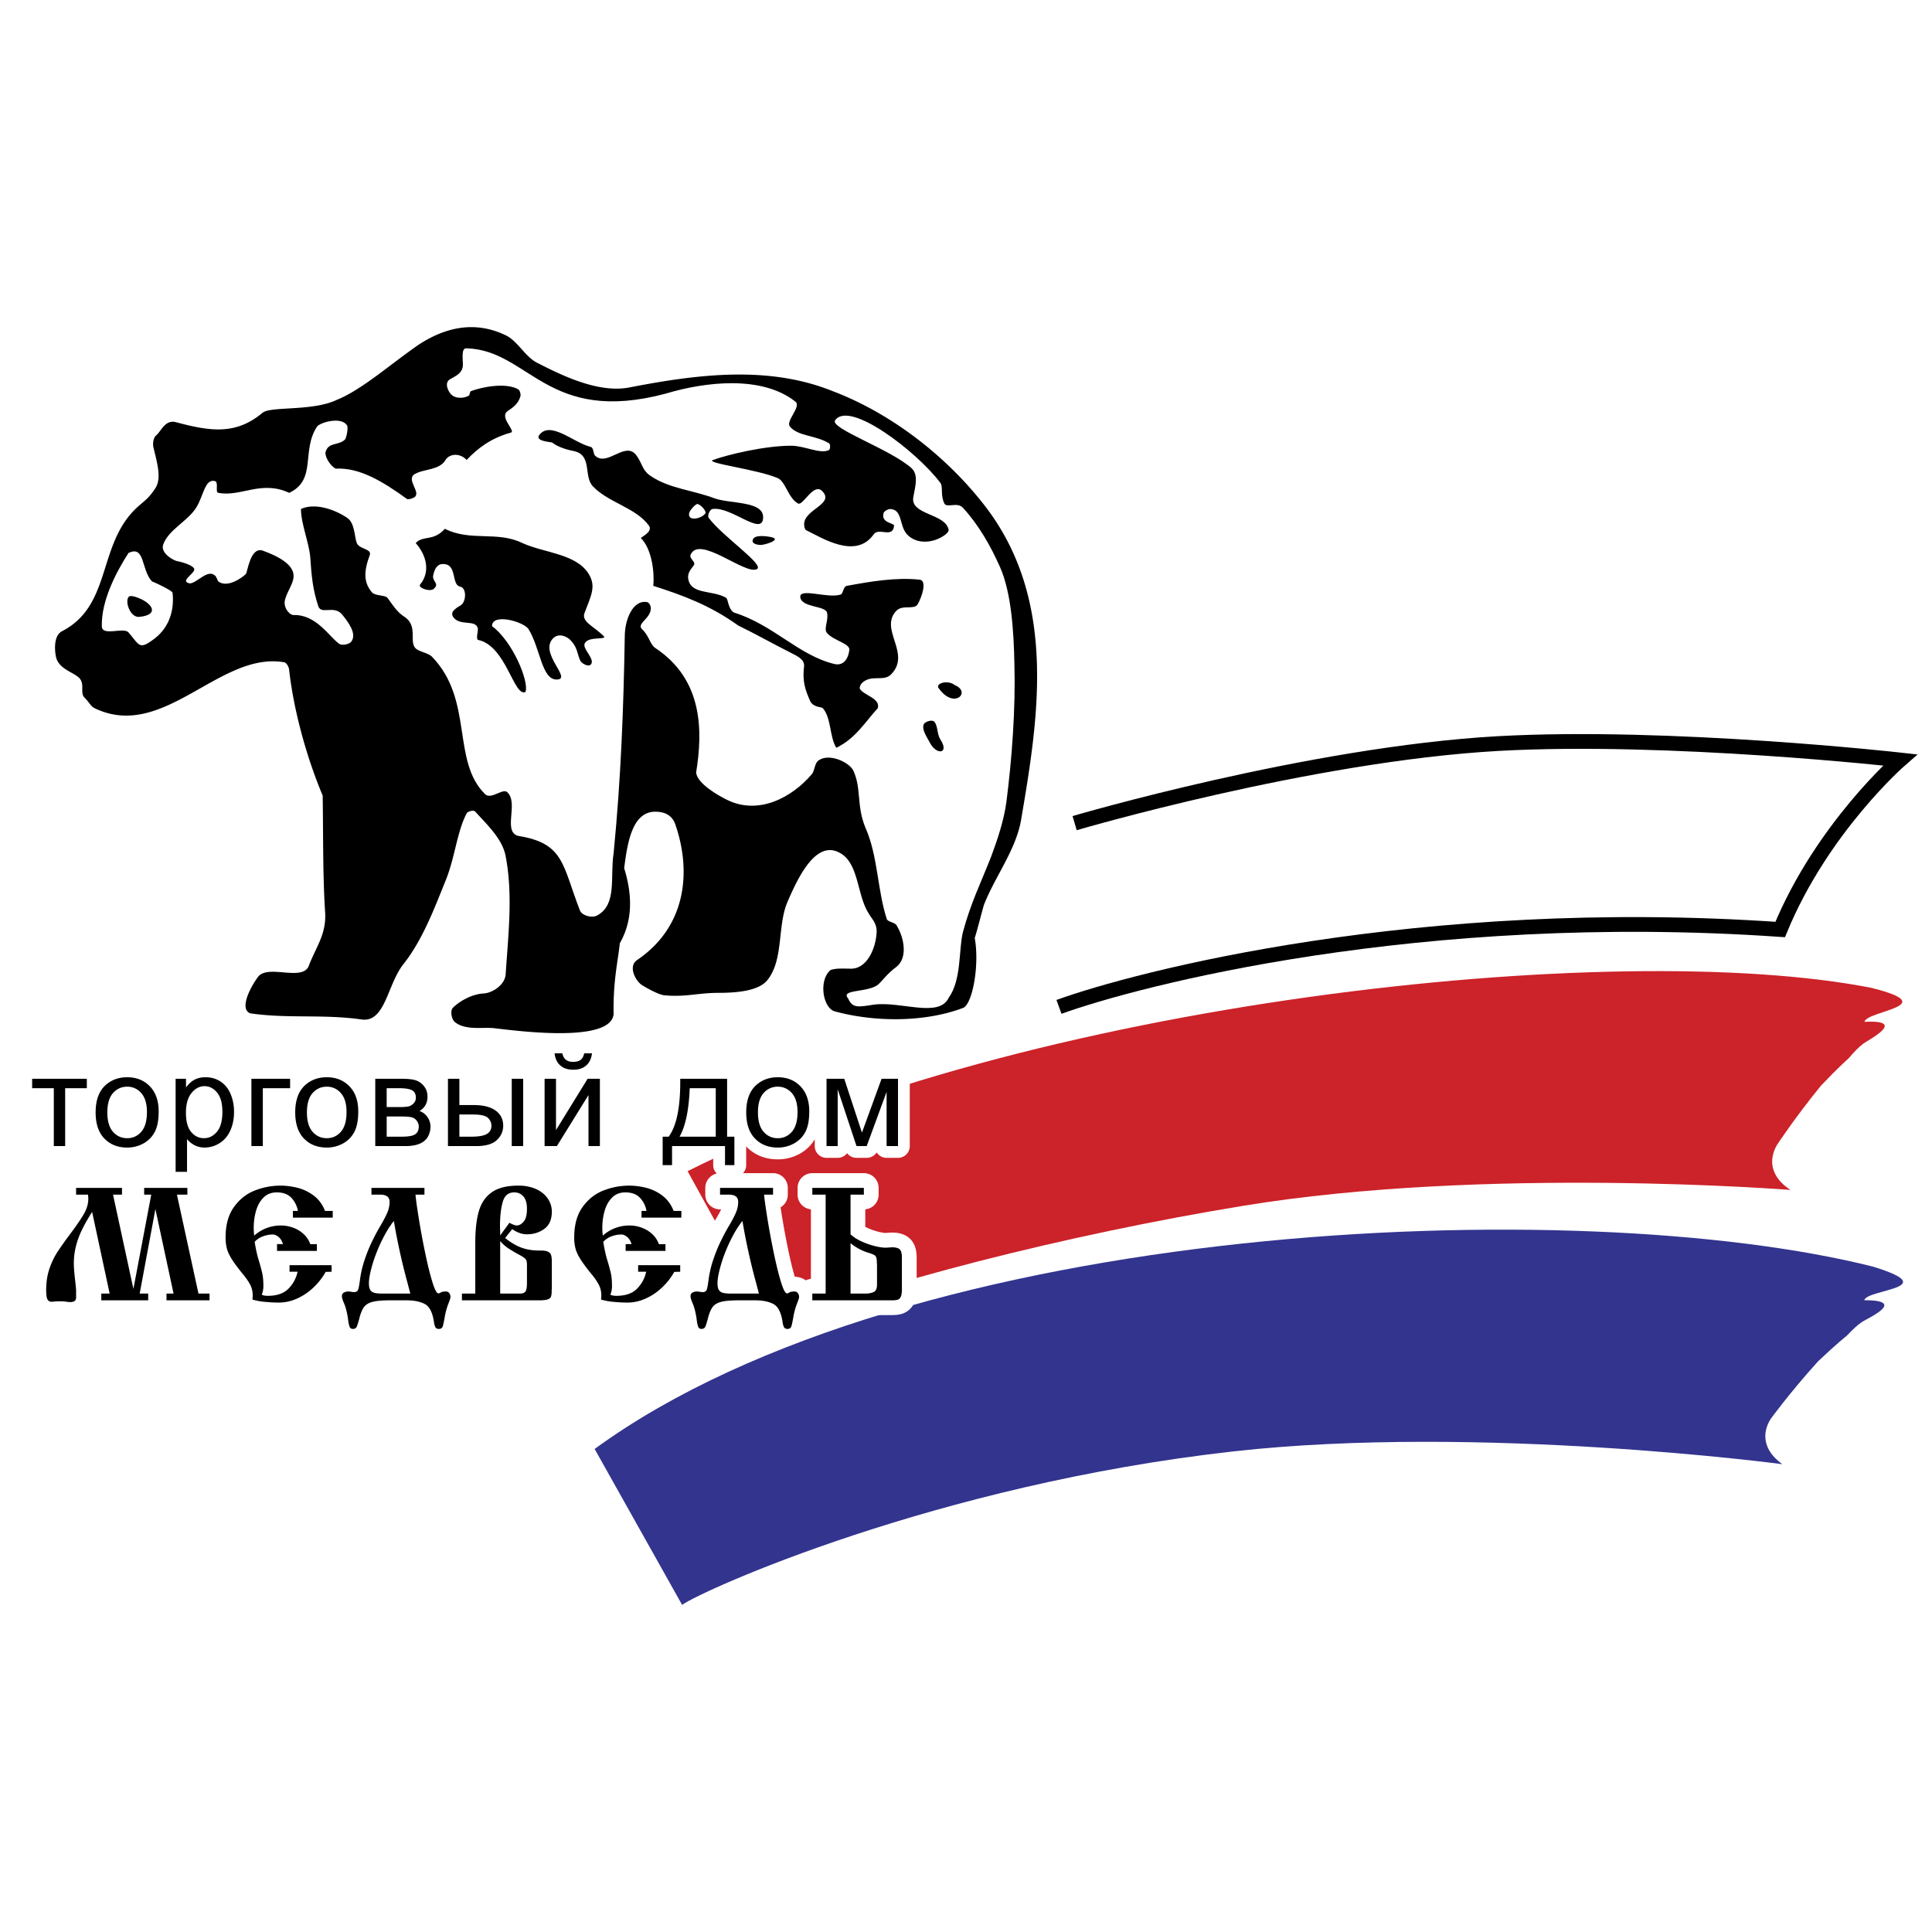
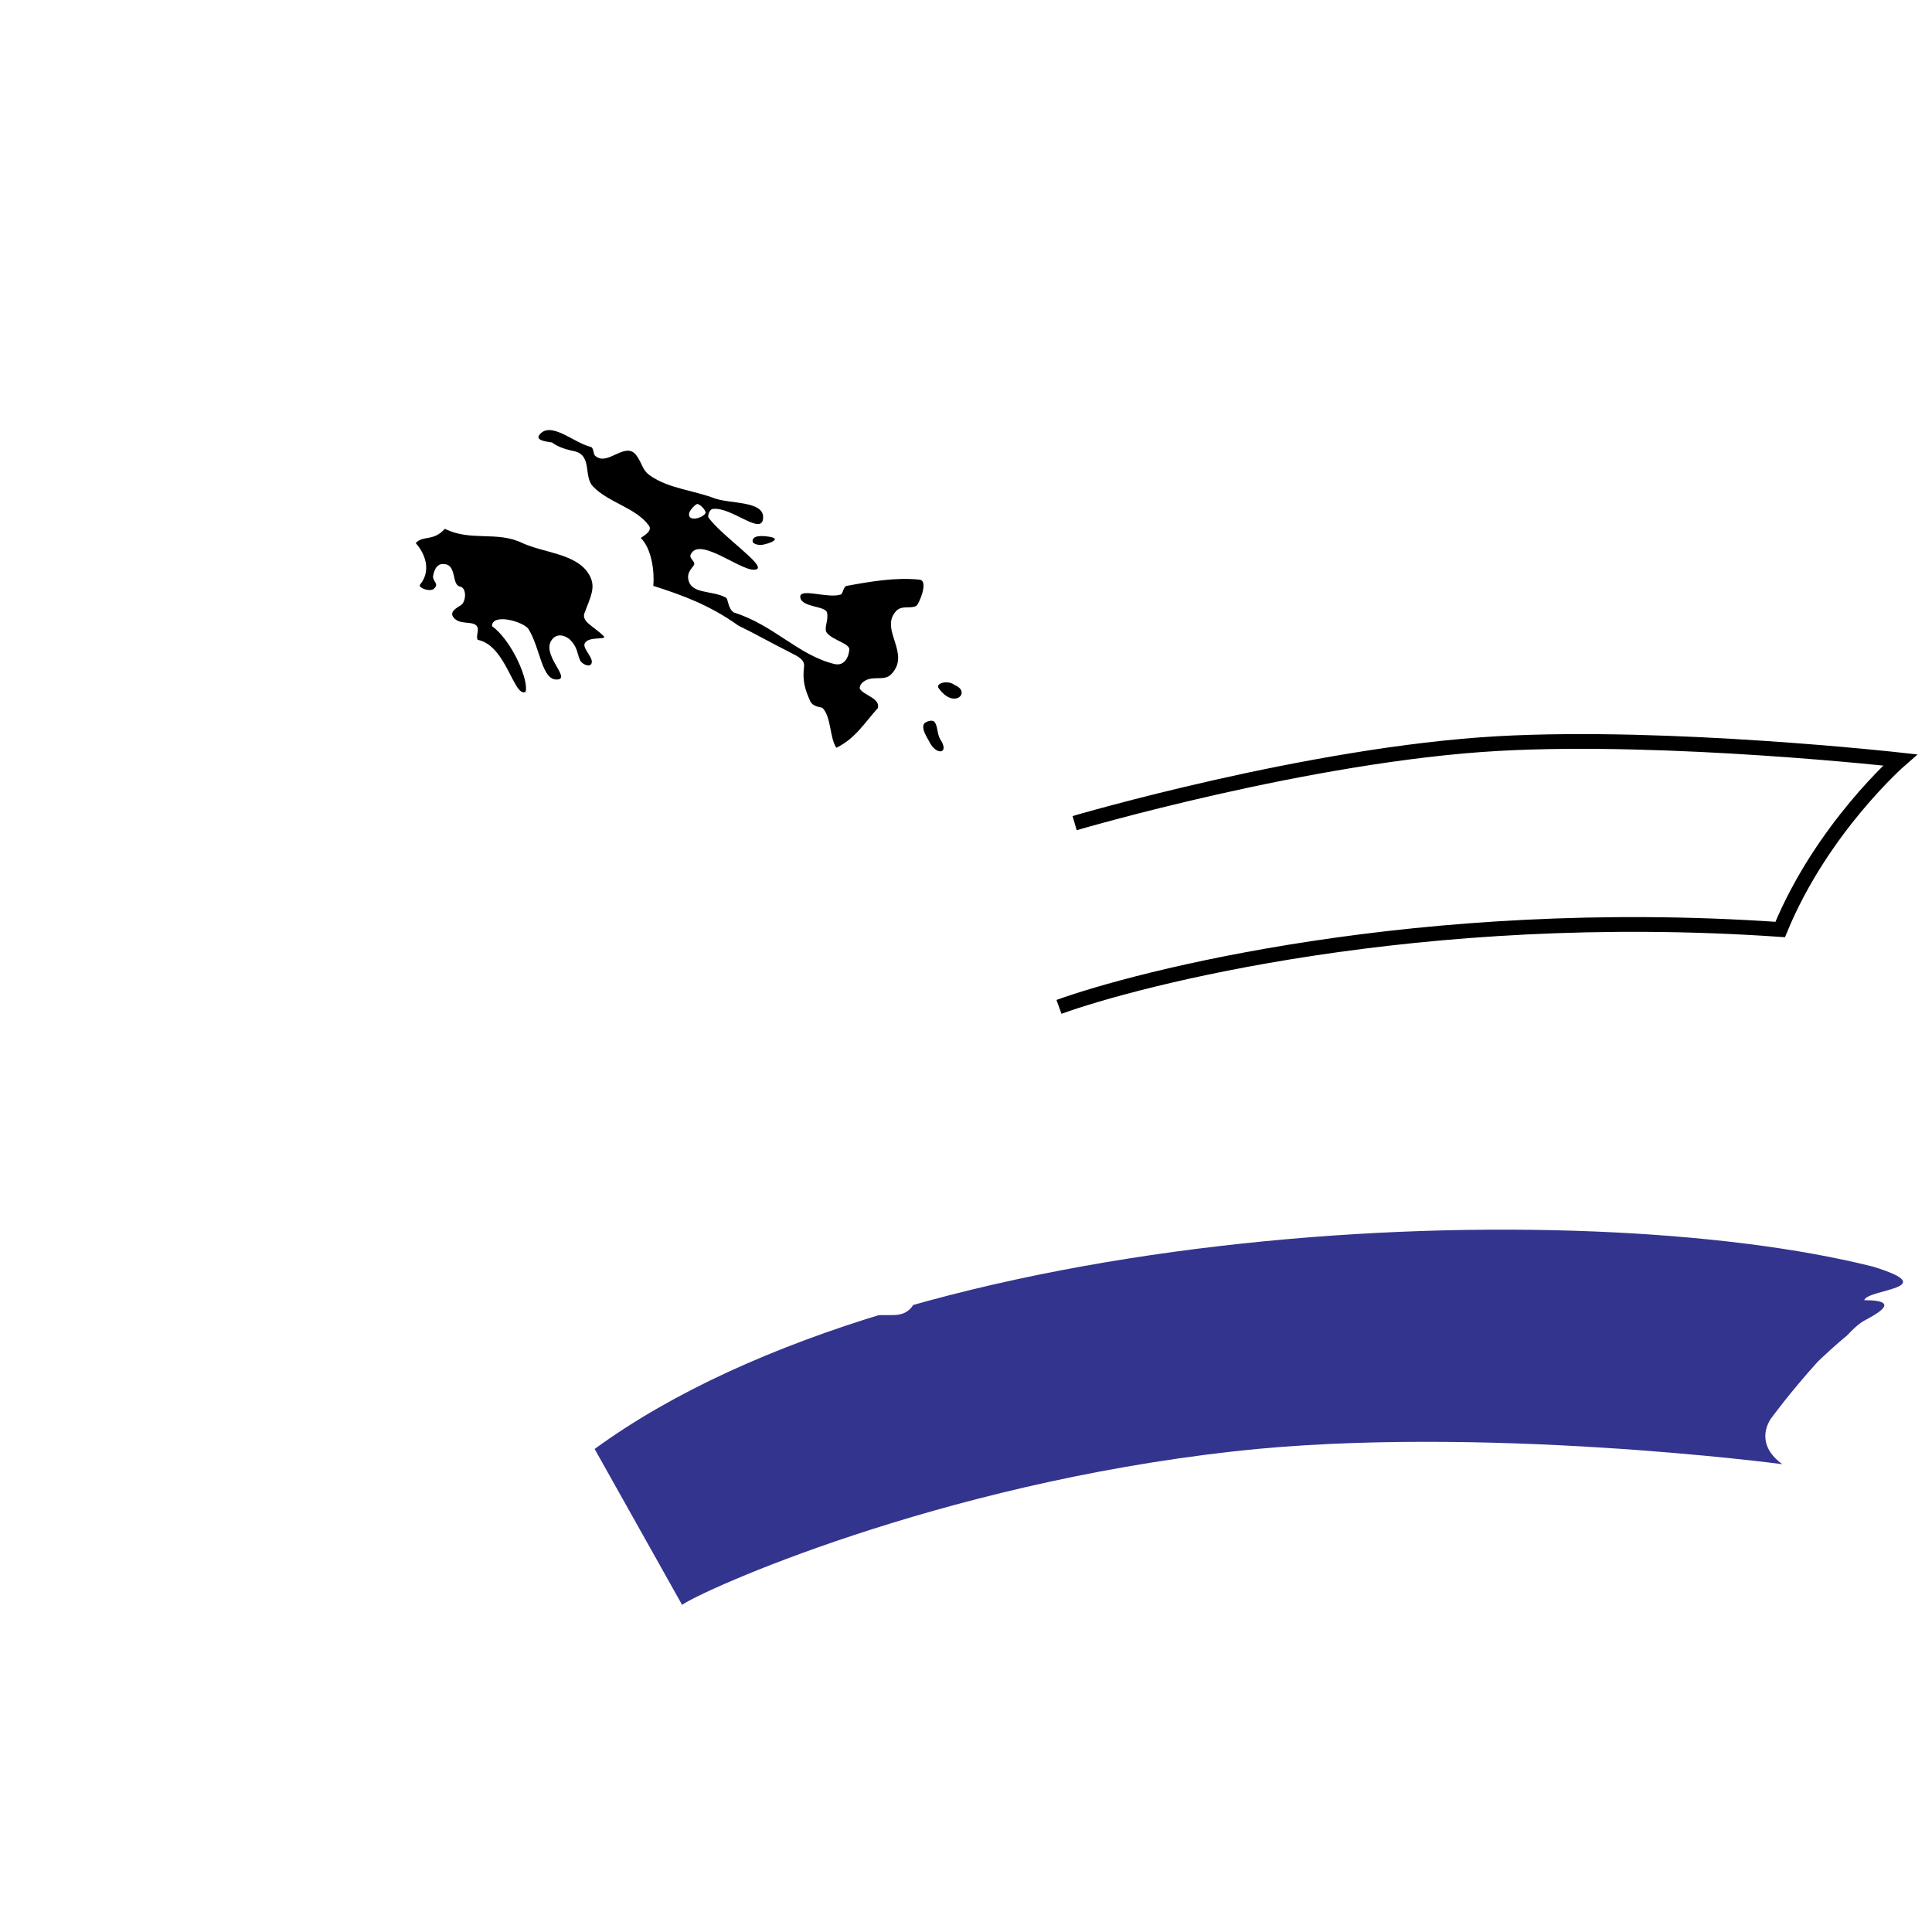
<svg xmlns="http://www.w3.org/2000/svg" width="2500" height="2500" viewBox="0 0 192.756 192.756">
  <path fill-rule="evenodd" clip-rule="evenodd" fill="#fff" d="M0 0h192.756v192.756H0V0z" />
  <path d="M59.327 144.564c31.537-23.001 98.166-25.586 127.56-18.188 7.064 2.182-.592 2.229-.889 3.344 4.375 0 .297 1.826-.205 2.158-.547.379-.865.688-1.549 1.398 0 0-1.002.782-2.871 2.561-2.848 3.154-4.717 5.738-4.717 5.738-.82 1.305-.867 3.036 1.162 4.506 0 0-30.238-4.008-54.711-1.28-29.76 3.319-53.094 13.896-55.053 15.317l-8.727-15.554z" fill-rule="evenodd" clip-rule="evenodd" fill="#33348e" />
-   <path d="M77.135 132.33l-8.533-15.48c33.558-16.94 92.521-23.323 118.138-18.286 7.16 1.807-.484 2.257-.727 3.386 4.369-.23.385 1.808-.1 2.166-.527.407-.83.731-1.479 1.479 0 0-.963.834-2.744 2.708-2.691 3.3-4.432 5.979-4.432 5.979-.756 1.346-.717 3.076 1.381 4.438 0 0-30.416-2.41-54.703 1.6-17.54 2.871-36.988 7.837-46.801 12.01z" fill-rule="evenodd" clip-rule="evenodd" fill="#cc2229" />
  <path d="M107.215 82.125s23.373-6.885 42.275-7.941c17.029-.945 40.082 1.635 40.082 1.635s-7.793 6.789-11.963 16.917c-36.049-2.489-64.248 4.928-71.955 7.72" fill="none" stroke="#000" stroke-width="1.47" stroke-miterlimit="2.613" />
  <path d="M10.941 129.061l-1.749-8.143c-.406.63-.746 1.223-1.012 1.778a8.473 8.473 0 0 0-.609 1.661 7.013 7.013 0 0 0-.205 1.69c0 .345.035.836.106 1.472.072.636.112 1.033.12 1.188v.802c-.019.168-.093.28-.227.336a.867.867 0 0 1-.353.064c-.128 0-.32-.021-.577-.064a7.813 7.813 0 0 0-.931 0 3.806 3.806 0 0 1-.337.032c-.198 0-.339-.077-.427-.229-.088-.155-.133-.462-.133-.925 0-.785.106-1.492.317-2.12s.479-1.188.799-1.683a39.76 39.76 0 0 1 1.402-1.969c.601-.81 1.031-1.452 1.292-1.923.262-.473.393-.953.393-1.442 0-.093-.01-.227-.032-.397H7.592v-.673h4.58v.673h-.895l2.033 9.406 1.781-9.406h-.708v-.673h4.311v.673h-1.042l2.15 9.871h1.103v.673h-4.292v-.673h.703l-1.811-8.432-1.568 8.432h.85v.673h-4.68v-.673h.834v.001zm16.7-4.936h.59c-.093-.311-.24-.547-.438-.713-.198-.163-.39-.246-.572-.246a2.84 2.84 0 0 0-.999.189 2.029 2.029 0 0 0-.814.545c.115.724.25 1.333.403 1.827.171.566.291 1.013.36 1.338.072.323.107.745.107 1.261 0 .288-.054.571-.161.85.147.071.345.109.59.109.927 0 1.621-.243 2.089-.729a3.37 3.37 0 0 0 .892-1.675h-.801v-.656h4.198v.656l-.593.017a6.543 6.543 0 0 1-1.213 1.549 5.794 5.794 0 0 1-1.637 1.108 4.4 4.4 0 0 1-1.83.403c-.427 0-.889-.024-1.383-.072a6.283 6.283 0 0 1-1.245-.229c.019-.192.029-.332.029-.42 0-.382-.083-.734-.249-1.055s-.409-.676-.729-1.06c-.491-.604-.86-1.101-1.105-1.49-.246-.393-.412-.748-.494-1.065a4.344 4.344 0 0 1-.128-1.117c0-1.242.278-2.251.836-3.028.556-.774 1.25-1.322 2.083-1.646a7.02 7.02 0 0 1 2.562-.486c.537 0 1.09.07 1.661.209a4.499 4.499 0 0 1 1.624.766c.51.375.895.89 1.151 1.547h.772v.673h-3.974v-.673h.497a2.517 2.517 0 0 0-.625-1.279c-.336-.379-.833-.568-1.487-.568-.537 0-.975.171-1.317.515-.342.342-.59.782-.745 1.322a6.044 6.044 0 0 0-.232 1.678c0 .277.016.542.048.798a3.95 3.95 0 0 1 2.676-1.01c.406 0 .81.072 1.205.217.398.146.746.357 1.049.636.302.28.524.614.665 1.007h.657v.673H27.64v-.676h.001zm14.707-5.608v.673h-.895c.053.553.168 1.365.342 2.438s.382 2.2.627 3.378c.246 1.181.486 2.147.718 2.904.232.758.433 1.134.601 1.134a.493.493 0 0 0 .237-.096c.102-.063.27-.096.502-.096.149 0 .267.056.345.168.08.112.12.237.12.377 0 .099-.07.322-.211.673-.139.354-.251.75-.337 1.186-.091.537-.165.893-.222 1.068-.056.174-.184.262-.384.262-.179 0-.302-.066-.364-.198a1.697 1.697 0 0 1-.133-.507c-.141-.94-.446-1.536-.911-1.779-.467-.245-1.074-.368-1.816-.368h-1.631c-.783 0-1.367.051-1.757.149-.39.102-.678.275-.86.519-.182.246-.336.617-.462 1.11a7.185 7.185 0 0 1-.256.834c-.069.16-.197.24-.384.24-.168 0-.281-.069-.331-.203a2.54 2.54 0 0 1-.131-.547c-.093-.785-.253-1.43-.481-1.926-.106-.26-.16-.457-.16-.591 0-.165.064-.283.195-.357a.88.88 0 0 1 .43-.109c.085 0 .187.011.307.032s.208.031.27.031c.227 0 .369-.091.425-.27.056-.182.112-.486.168-.916.085-.668.235-1.335.457-2s.47-1.285.75-1.861c.278-.577.569-1.122.876-1.635.275-.468.492-.882.646-1.239.155-.358.232-.722.232-1.085 0-.48-.312-.721-.942-.721h-.868v-.673h5.288v.001zm-4.196 10.544h2.788c-.08-.294-.141-.523-.184-.689a17.67 17.67 0 0 0-.136-.513 63.67 63.67 0 0 1-1.17-5.157 28.77 28.77 0 0 0-.161-.881c-.357.454-.688.97-.99 1.549-.305.58-.569 1.167-.793 1.763s-.398 1.151-.518 1.664c-.123.513-.182.921-.182 1.224 0 .299.043.52.131.667a.666.666 0 0 0 .411.297c.185.048.454.076.804.076zm9.267 0v-5.08c0-1.271.118-2.318.355-3.135.235-.82.667-1.451 1.295-1.894.627-.441 1.514-.663 2.655-.663a4.4 4.4 0 0 1 1.405.209c.415.136.767.328 1.055.571.289.245.504.521.651.833.147.31.222.633.222.97 0 .793-.251 1.37-.751 1.733s-1.082.542-1.75.542c-.459 0-.945-.171-1.455-.516l-.702.884c.376.302.739.546 1.092.727.35.182.713.312 1.084.398.372.082.772.125 1.202.125h.144c.334 0 .582.037.745.115s.27.192.318.348c.048.154.072.373.072.659v2.548c0 .057-.003.117-.008.179s-.008.147-.008.254a1.71 1.71 0 0 1-.067.497c-.038.112-.144.203-.315.27-.173.066-.457.099-.849.099h-7.721v-.673h1.331zm2.484 0h1.963c.267 0 .452-.066.553-.203.104-.137.155-.425.155-.868v-1.813c0-.24-.038-.414-.109-.523-.072-.109-.268-.251-.583-.422a17.37 17.37 0 0 1-1.215-.716 4.081 4.081 0 0 1-.764-.694v5.239zm0-5.804l.924-1.261c.328.18.574.27.74.27.227 0 .451-.125.673-.376.222-.254.334-.679.334-1.276 0-.566-.12-.983-.361-1.25-.238-.268-.54-.4-.905-.4-.563 0-.94.291-1.125.876s-.283 1.361-.299 2.331c0 .142.002.318.008.529.008.21.011.397.011.557zm12.517.868h.59c-.094-.311-.24-.547-.438-.713-.197-.163-.39-.246-.571-.246a2.84 2.84 0 0 0-.999.189 2.036 2.036 0 0 0-.814.545c.115.724.251 1.333.403 1.827.171.566.291 1.013.361 1.338.072.323.106.745.106 1.261 0 .288-.053.571-.161.85.147.071.345.109.591.109.927 0 1.621-.243 2.089-.729a3.37 3.37 0 0 0 .892-1.675h-.801v-.656h4.198v.656l-.593.017a6.539 6.539 0 0 1-1.212 1.549c-.492.47-1.039.839-1.637 1.108s-1.207.403-1.83.403c-.427 0-.889-.024-1.383-.072a6.283 6.283 0 0 1-1.245-.229c.019-.192.029-.332.029-.42 0-.382-.083-.734-.248-1.055a6.064 6.064 0 0 0-.729-1.06c-.491-.604-.859-1.101-1.105-1.49-.246-.393-.411-.748-.494-1.065a4.344 4.344 0 0 1-.128-1.117c0-1.242.277-2.251.836-3.028.555-.774 1.25-1.322 2.083-1.646a7.02 7.02 0 0 1 2.562-.486c.537 0 1.09.07 1.661.209a4.499 4.499 0 0 1 1.624.766c.51.375.895.89 1.151 1.547h.772v.673h-3.975v-.673h.495a2.517 2.517 0 0 0-.625-1.279c-.337-.379-.833-.568-1.487-.568-.537 0-.975.171-1.317.515-.342.342-.59.782-.745 1.322a6.044 6.044 0 0 0-.232 1.678c0 .277.017.542.048.798a3.951 3.951 0 0 1 2.676-1.01c.406 0 .809.072 1.204.217.398.146.746.357 1.05.636.302.28.523.614.665 1.007h.657v.673H62.42v-.676zm14.707-5.608v.673h-.895c.053.553.168 1.365.342 2.438.174 1.073.382 2.2.627 3.378.246 1.181.486 2.147.719 2.904.232.758.433 1.134.601 1.134.057 0 .136-.031.238-.096.101-.063.27-.096.502-.096.149 0 .267.056.344.168.08.112.12.237.12.377 0 .099-.07.322-.211.673a6.82 6.82 0 0 0-.336 1.186c-.091.537-.166.893-.222 1.068-.056.174-.185.262-.385.262-.179 0-.302-.066-.363-.198a1.695 1.695 0 0 1-.134-.507c-.141-.94-.446-1.536-.911-1.779-.467-.245-1.073-.368-1.816-.368h-1.632c-.783 0-1.367.051-1.757.149-.39.102-.678.275-.86.519-.182.246-.336.617-.462 1.11-.104.396-.19.674-.256.834-.07.16-.198.24-.385.24-.168 0-.281-.069-.331-.203a2.665 2.665 0 0 1-.131-.547c-.093-.785-.253-1.43-.48-1.926-.106-.26-.16-.457-.16-.591 0-.165.064-.283.195-.357a.88.88 0 0 1 .43-.109c.085 0 .187.011.308.032.12.021.208.031.269.031.227 0 .369-.091.425-.27.056-.182.112-.486.168-.916.085-.668.235-1.335.457-2s.47-1.285.75-1.861c.277-.577.569-1.122.876-1.635.275-.468.491-.882.646-1.239.155-.358.233-.722.233-1.085 0-.48-.312-.721-.943-.721h-.868v-.673h5.288v.001zm-4.196 10.544h2.788c-.08-.294-.141-.523-.184-.689a17.804 17.804 0 0 0-.137-.513 64.096 64.096 0 0 1-1.17-5.157 28.326 28.326 0 0 0-.16-.881 9.85 9.85 0 0 0-.99 1.549c-.305.58-.569 1.167-.794 1.763a13.725 13.725 0 0 0-.518 1.664c-.123.513-.181.921-.181 1.224 0 .299.042.52.131.667a.663.663 0 0 0 .411.297c.185.048.455.076.804.076zm13.257-10.544v.673h-1.33v3.958c.291.272.66.508 1.104.711.443.2.884.352 1.322.462.435.106.785.16 1.05.16.104 0 .323-.014.657-.038.368 0 .625.067.771.198.147.133.222.414.222.849v3.122c0 .342-.034.594-.106.754a.515.515 0 0 1-.305.302c-.133.045-.32.066-.566.066h-7.961v-.673h1.33v-9.871h-1.33v-.673h5.142zm-1.33 10.544h1.439c.355 0 .644-.051.868-.152.222-.102.334-.35.334-.742v-1.91a1.28 1.28 0 0 0-.008-.182 1.322 1.322 0 0 1-.008-.203c-.008-.27-.053-.456-.133-.558-.081-.099-.312-.208-.7-.323a5.169 5.169 0 0 1-1.792-.962v5.032z" fill="none" stroke="#fff" stroke-width="2.943" stroke-linecap="round" stroke-linejoin="round" stroke-miterlimit="2.613" />
-   <path d="M10.941 129.061l-1.749-8.143c-.406.63-.746 1.223-1.012 1.778a8.473 8.473 0 0 0-.609 1.661 7.013 7.013 0 0 0-.205 1.69c0 .345.035.836.106 1.472.072.636.112 1.033.12 1.188v.802c-.019.168-.093.28-.227.336a.867.867 0 0 1-.353.064c-.128 0-.32-.021-.577-.064a7.813 7.813 0 0 0-.931 0 3.806 3.806 0 0 1-.337.032c-.198 0-.339-.077-.427-.229-.088-.155-.133-.462-.133-.924 0-.786.106-1.493.317-2.121s.479-1.188.799-1.683a39.76 39.76 0 0 1 1.402-1.969c.601-.81 1.031-1.452 1.292-1.923.262-.473.393-.953.393-1.441 0-.094-.01-.228-.032-.398H7.592v-.673h4.58v.673h-.895l2.033 9.406 1.781-9.406h-.708v-.673h4.311v.673h-1.042l2.15 9.871h1.103v.673h-4.292v-.673h.703l-1.811-8.432-1.568 8.432h.849v.673h-4.679v-.673h.834v.001zM27.641 124.125h.59c-.093-.311-.24-.547-.438-.713-.198-.163-.39-.246-.572-.246a2.84 2.84 0 0 0-.999.189 2.029 2.029 0 0 0-.814.545c.115.724.25 1.333.403 1.827.171.566.291 1.013.36 1.338.072.323.107.745.107 1.261 0 .288-.054.571-.161.85.147.071.345.109.59.109.927 0 1.621-.243 2.089-.729a3.37 3.37 0 0 0 .892-1.675h-.801v-.656h4.198v.656l-.593.017a6.543 6.543 0 0 1-1.213 1.549 5.794 5.794 0 0 1-1.637 1.108 4.4 4.4 0 0 1-1.83.403c-.427 0-.889-.024-1.383-.072a6.283 6.283 0 0 1-1.245-.229c.019-.192.029-.332.029-.42 0-.382-.083-.734-.249-1.055s-.409-.676-.729-1.06c-.491-.604-.86-1.101-1.105-1.49-.246-.393-.412-.748-.494-1.065a4.344 4.344 0 0 1-.128-1.117c0-1.242.278-2.251.836-3.028.556-.774 1.25-1.322 2.083-1.646a7.02 7.02 0 0 1 2.562-.486c.537 0 1.09.07 1.661.209a4.485 4.485 0 0 1 1.624.767c.51.374.895.89 1.151 1.546h.772v.673h-3.974v-.673h.497a2.517 2.517 0 0 0-.625-1.279c-.336-.379-.833-.568-1.487-.568-.537 0-.975.171-1.317.516-.342.341-.59.782-.745 1.321a6.044 6.044 0 0 0-.232 1.678c0 .277.016.542.048.798a3.95 3.95 0 0 1 2.676-1.01c.406 0 .81.072 1.205.217.398.146.746.357 1.049.636.302.28.524.614.665 1.007h.657v.673H27.64v-.676h.001zM42.348 118.517v.673h-.895c.053.553.168 1.365.341 2.438.174 1.073.382 2.2.627 3.378.246 1.181.486 2.147.719 2.904.232.758.433 1.134.601 1.134a.493.493 0 0 0 .237-.096c.102-.063.27-.096.502-.096.149 0 .267.056.345.168.08.112.12.237.12.377 0 .099-.07.322-.211.673-.139.354-.251.75-.337 1.186-.091.537-.165.893-.222 1.068-.056.174-.184.262-.384.262-.179 0-.302-.066-.364-.198a1.697 1.697 0 0 1-.133-.507c-.141-.94-.446-1.536-.911-1.779-.467-.245-1.074-.368-1.816-.368h-1.631c-.783 0-1.367.051-1.757.149-.39.102-.678.275-.86.519-.182.246-.336.617-.462 1.11a7.185 7.185 0 0 1-.256.834c-.069.16-.197.24-.385.24-.168 0-.28-.069-.331-.203a2.525 2.525 0 0 1-.131-.547c-.093-.785-.253-1.43-.481-1.926-.106-.26-.16-.457-.16-.591 0-.165.064-.283.195-.357a.88.88 0 0 1 .43-.109c.085 0 .187.011.308.032.12.021.208.031.27.031.227 0 .369-.091.425-.27.056-.182.112-.486.168-.916.085-.668.235-1.335.457-2 .221-.665.47-1.285.75-1.861.278-.577.569-1.122.876-1.635.275-.468.492-.882.646-1.239.155-.358.232-.722.232-1.085 0-.48-.312-.721-.942-.721h-.868v-.673h5.288v.001zm-4.196 10.544h2.788c-.08-.294-.142-.523-.184-.689a17.67 17.67 0 0 0-.136-.513 63.67 63.67 0 0 1-1.17-5.157 28.77 28.77 0 0 0-.161-.881c-.357.454-.688.97-.99 1.549-.305.58-.569 1.167-.793 1.763a13.378 13.378 0 0 0-.518 1.664c-.123.513-.182.921-.182 1.224 0 .299.043.52.131.667s.225.245.411.297c.185.048.454.076.804.076zM47.419 129.061v-5.08c0-1.271.118-2.318.355-3.135.235-.82.667-1.451 1.295-1.894.627-.441 1.514-.663 2.655-.663a4.4 4.4 0 0 1 1.405.209c.415.136.767.328 1.055.571.289.245.504.521.651.833.147.31.222.633.222.97 0 .793-.251 1.37-.751 1.733s-1.082.542-1.75.542c-.459 0-.945-.171-1.455-.516l-.702.884a6.46 6.46 0 0 0 1.092.727c.35.182.713.312 1.084.398.372.082.772.125 1.202.125h.144c.334 0 .582.037.745.115s.27.192.317.348c.049.154.073.373.073.659v2.548c0 .057-.003.117-.008.179s-.008.147-.008.254a1.71 1.71 0 0 1-.067.497c-.038.112-.144.203-.315.27-.173.066-.457.099-.849.099h-7.721v-.673h1.331zm2.484 0h1.963c.267 0 .452-.066.553-.203.104-.136.155-.425.155-.868v-1.813c0-.24-.038-.414-.109-.523-.072-.109-.268-.251-.583-.422a17.37 17.37 0 0 1-1.215-.716 4.081 4.081 0 0 1-.764-.694v5.239zm0-5.804l.924-1.261c.328.18.574.27.74.27.227 0 .451-.125.673-.376.222-.254.334-.679.334-1.276 0-.566-.12-.983-.361-1.25-.238-.268-.54-.4-.905-.4-.563 0-.94.291-1.125.876s-.283 1.361-.299 2.331c0 .142.002.318.008.529.008.21.011.397.011.557zM62.42 124.125h.59c-.093-.311-.24-.547-.438-.713-.197-.163-.39-.246-.571-.246a2.84 2.84 0 0 0-.999.189 2.036 2.036 0 0 0-.814.545c.115.724.251 1.333.403 1.827.171.566.291 1.013.361 1.338.072.323.106.745.106 1.261 0 .288-.053.571-.161.85.147.071.345.109.591.109.927 0 1.621-.243 2.088-.729a3.37 3.37 0 0 0 .892-1.675h-.801v-.656h4.198v.656l-.593.017a6.539 6.539 0 0 1-1.212 1.549c-.492.47-1.039.839-1.637 1.108s-1.207.403-1.83.403c-.427 0-.889-.024-1.383-.072a6.283 6.283 0 0 1-1.245-.229c.019-.192.029-.332.029-.42 0-.382-.083-.734-.248-1.055a6.064 6.064 0 0 0-.729-1.06c-.491-.604-.859-1.101-1.105-1.49-.246-.393-.411-.748-.494-1.065a4.344 4.344 0 0 1-.128-1.117c0-1.242.277-2.251.836-3.028.555-.774 1.25-1.322 2.083-1.646a7.02 7.02 0 0 1 2.562-.486c.537 0 1.089.07 1.661.209a4.485 4.485 0 0 1 1.624.767c.51.374.895.89 1.151 1.546h.772v.673h-3.975v-.673h.496a2.517 2.517 0 0 0-.625-1.279c-.337-.379-.833-.568-1.487-.568-.537 0-.975.171-1.317.516-.342.341-.59.782-.745 1.321a6.044 6.044 0 0 0-.232 1.678c0 .277.017.542.048.798a3.951 3.951 0 0 1 2.676-1.01c.406 0 .809.072 1.204.217.398.146.746.357 1.05.636.302.28.523.614.665 1.007h.657v.673H62.42v-.676zM77.127 118.517v.673h-.895c.053.553.168 1.365.342 2.438.174 1.073.382 2.2.627 3.378.246 1.181.486 2.147.719 2.904.232.758.433 1.134.601 1.134a.489.489 0 0 0 .237-.096c.102-.063.27-.096.503-.096.149 0 .267.056.344.168.08.112.12.237.12.377 0 .099-.07.322-.211.673a6.82 6.82 0 0 0-.336 1.186c-.091.537-.166.893-.222 1.068-.056.174-.185.262-.385.262-.179 0-.302-.066-.363-.198a1.695 1.695 0 0 1-.134-.507c-.141-.94-.446-1.536-.911-1.779-.467-.245-1.074-.368-1.816-.368h-1.632c-.783 0-1.367.051-1.757.149-.39.102-.678.275-.86.519-.182.246-.336.617-.462 1.11-.104.396-.19.674-.257.834-.069.16-.197.24-.384.24-.168 0-.281-.069-.331-.203a2.648 2.648 0 0 1-.131-.547c-.093-.785-.253-1.43-.48-1.926-.106-.26-.16-.457-.16-.591 0-.165.064-.283.195-.357a.88.88 0 0 1 .43-.109c.085 0 .187.011.308.032.12.021.208.031.269.031.227 0 .369-.091.425-.27.056-.182.112-.486.168-.916.085-.668.235-1.335.457-2s.47-1.285.75-1.861c.277-.577.568-1.122.876-1.635.275-.468.491-.882.646-1.239.155-.358.233-.722.233-1.085 0-.48-.312-.721-.943-.721h-.868v-.673h5.288v.001zm-4.196 10.544h2.788c-.08-.294-.141-.523-.184-.689a17.804 17.804 0 0 0-.137-.513 64.096 64.096 0 0 1-1.17-5.157 28.326 28.326 0 0 0-.16-.881c-.358.454-.689.97-.991 1.549-.304.58-.569 1.167-.793 1.763a13.725 13.725 0 0 0-.518 1.664c-.123.513-.181.921-.181 1.224 0 .299.042.52.131.667a.66.66 0 0 0 .411.297c.185.048.455.076.804.076zM86.188 118.517v.673h-1.33v3.958c.291.272.66.508 1.103.711.443.2.884.353 1.322.462.436.106.786.16 1.05.16.104 0 .323-.014.657-.038.368 0 .625.067.771.198.147.134.222.414.222.85v3.121c0 .342-.034.594-.106.754a.515.515 0 0 1-.305.302c-.133.045-.32.066-.566.066h-7.961v-.673h1.33v-9.871h-1.33v-.673h5.143zm-1.33 10.544h1.439c.355 0 .644-.051.868-.152.222-.102.334-.35.334-.742v-1.91a1.28 1.28 0 0 0-.008-.182 1.322 1.322 0 0 1-.008-.203c-.008-.27-.053-.456-.134-.558-.08-.099-.312-.208-.699-.323a5.152 5.152 0 0 1-1.792-.962v5.032z" fill-rule="evenodd" clip-rule="evenodd" />
  <path d="M3.207 107.63h5.456v.941H6.501v5.771H5.369v-5.771H3.207v-.941zm6.334 3.355c0-1.243.345-2.164 1.038-2.762.576-.496 1.279-.746 2.11-.746.923 0 1.679.302 2.263.908.586.604.878 1.438.878 2.505 0 .865-.129 1.544-.388 2.038-.259.496-.637.88-1.131 1.154a3.294 3.294 0 0 1-1.622.41c-.938 0-1.698-.3-2.278-.904-.581-.601-.87-1.468-.87-2.603zm1.168 0c0 .86.188 1.503.563 1.931.375.43.848.643 1.416.643.565 0 1.036-.216 1.411-.645.373-.43.561-1.085.561-1.966 0-.83-.188-1.46-.565-1.888a1.8 1.8 0 0 0-1.406-.641c-.567 0-1.04.214-1.416.639-.376.425-.564 1.069-.564 1.927zm6.813 5.928v-9.283h1.036v.872c.244-.341.52-.598.829-.768.306-.171.68-.257 1.117-.257.574 0 1.079.148 1.517.441.44.296.771.712.993 1.25.224.537.336 1.126.336 1.767 0 .686-.123 1.306-.371 1.855-.246.55-.604.971-1.074 1.264a2.768 2.768 0 0 1-1.482.438c-.379 0-.718-.08-1.02-.239a2.33 2.33 0 0 1-.742-.606v3.266h-1.139zm1.029-5.889c0 .862.175 1.501.524 1.915.349.412.774.619 1.271.619.505 0 .938-.213 1.299-.643.36-.428.542-1.09.542-1.987 0-.856-.177-1.495-.529-1.922-.352-.425-.772-.639-1.26-.639-.485 0-.915.227-1.288.68s-.559 1.114-.559 1.977zm6.532-3.394h3.861v.941h-2.723v5.771h-1.139v-6.712h.001zm4.371 3.355c0-1.243.346-2.164 1.038-2.762.576-.496 1.279-.746 2.11-.746.923 0 1.679.302 2.263.908.587.604.878 1.438.878 2.505 0 .865-.129 1.544-.389 2.038-.258.496-.636.88-1.13 1.154a3.3 3.3 0 0 1-1.623.41c-.938 0-1.698-.3-2.278-.904-.58-.601-.869-1.468-.869-2.603zm1.169 0c0 .86.188 1.503.563 1.931.375.43.848.643 1.416.643.565 0 1.036-.216 1.411-.645.373-.43.561-1.085.561-1.966 0-.83-.188-1.46-.565-1.888a1.803 1.803 0 0 0-1.407-.641c-.567 0-1.04.214-1.416.639-.375.425-.563 1.069-.563 1.927zm6.817-3.355h2.624c.645 0 1.124.055 1.439.16.312.107.583.304.809.591.225.287.339.631.339 1.031 0 .319-.066.6-.2.838a1.63 1.63 0 0 1-.598.597c.317.106.578.303.787.592.209.289.313.63.313 1.026-.041.637-.27 1.109-.682 1.415-.415.31-1.014.462-1.801.462h-3.03v-6.712zm1.139 2.824h1.212c.485 0 .817-.023.999-.075.181-.05.343-.153.487-.307a.782.782 0 0 0 .214-.553c0-.354-.125-.602-.375-.739-.25-.14-.68-.209-1.286-.209h-1.251v1.883zm0 2.952h1.498c.645 0 1.087-.074 1.327-.225.241-.149.367-.408.379-.772a.964.964 0 0 0-.209-.598.892.892 0 0 0-.542-.348c-.224-.05-.582-.073-1.076-.073H38.58v2.016h-.001zm12.478-5.776h1.139v6.712h-1.139v-6.712zm-6.364 0h1.139v2.622h1.441c.938 0 1.664.183 2.17.548.507.364.761.867.761 1.508 0 .559-.211 1.04-.636 1.437-.423.399-1.1.598-2.03.598h-2.846v-6.713h.001zm1.139 5.776h1.193c.721 0 1.236-.089 1.542-.266.309-.178.462-.453.462-.826 0-.291-.114-.551-.341-.779-.229-.227-.731-.341-1.51-.341h-1.347v2.212h.001zm8.503-5.776h1.137v5.12l3.154-5.12h1.225v6.712h-1.137v-5.087l-3.154 5.087h-1.226v-6.712h.001zm3.951-2.541h.776c-.062.526-.254.933-.578 1.213-.322.282-.75.425-1.286.425-.54 0-.971-.141-1.292-.421-.324-.28-.516-.687-.578-1.217h.777c.058.287.177.501.352.641.174.143.41.212.703.212.343 0 .6-.067.774-.205.175-.136.294-.352.352-.648zm9.581 2.541h4.677v5.776h.725v2.839h-.935v-1.903h-5.283v1.903h-.937v-2.839h.6c.801-1.088 1.185-3.011 1.153-5.776zm.947.941c-.084 2.179-.421 3.79-1.012 4.835h3.609v-4.835h-2.597zm5.637 2.414c0-1.243.345-2.164 1.038-2.762.576-.496 1.279-.746 2.11-.746.923 0 1.679.302 2.263.908.586.604.878 1.438.878 2.505 0 .865-.129 1.544-.388 2.038-.259.496-.637.88-1.131 1.154a3.294 3.294 0 0 1-1.622.41c-.938 0-1.698-.3-2.278-.904-.581-.601-.87-1.468-.87-2.603zm1.169 0c0 .86.188 1.503.563 1.931.375.43.848.643 1.415.643.565 0 1.036-.216 1.411-.645.373-.43.561-1.085.561-1.966 0-.83-.188-1.46-.565-1.888a1.801 1.801 0 0 0-1.407-.641 1.81 1.81 0 0 0-1.415.639c-.375.425-.563 1.069-.563 1.927zm6.843-3.355h1.769l1.765 5.372 1.958-5.372h1.638v6.712h-1.137v-5.404l-1.984 5.404h-1.019l-1.877-5.663v5.663h-1.113v-6.712z" fill="none" stroke="#fff" stroke-width="2.353" stroke-linecap="round" stroke-linejoin="round" stroke-miterlimit="2.613" />
-   <path fill-rule="evenodd" clip-rule="evenodd" d="M3.207 107.63h5.456v.941H6.501v5.771H5.369v-5.771H3.207v-.941zM9.541 110.985c0-1.243.345-2.164 1.038-2.762.576-.496 1.279-.746 2.11-.746.923 0 1.679.302 2.263.908.586.604.878 1.438.878 2.505 0 .865-.129 1.544-.388 2.038-.259.496-.637.88-1.131 1.154a3.294 3.294 0 0 1-1.622.41c-.938 0-1.698-.3-2.278-.904-.581-.601-.87-1.468-.87-2.603zm1.168 0c0 .86.188 1.503.563 1.931.375.43.848.643 1.416.643.565 0 1.036-.216 1.411-.645.373-.43.561-1.085.561-1.966 0-.83-.188-1.46-.565-1.888a1.8 1.8 0 0 0-1.406-.641c-.567 0-1.04.214-1.416.639-.376.425-.564 1.069-.564 1.927zM17.522 116.913v-9.283h1.036v.872c.244-.341.52-.598.829-.768.306-.171.68-.257 1.117-.257.574 0 1.079.148 1.517.441.44.296.771.712.993 1.25.224.537.336 1.126.336 1.767 0 .686-.123 1.306-.371 1.855-.246.55-.604.971-1.074 1.264a2.768 2.768 0 0 1-1.482.438c-.379 0-.718-.08-1.02-.239a2.33 2.33 0 0 1-.742-.606v3.266h-1.139zm1.029-5.889c0 .862.175 1.501.524 1.915.349.412.774.619 1.271.619.505 0 .938-.213 1.299-.643.36-.428.542-1.09.542-1.987 0-.856-.177-1.495-.529-1.922-.352-.425-.772-.639-1.26-.639-.485 0-.915.227-1.288.68s-.559 1.114-.559 1.977zM25.083 107.63h3.862v.941h-2.723v5.771h-1.139v-6.712zM29.454 110.985c0-1.243.346-2.164 1.038-2.762.576-.496 1.279-.746 2.11-.746.923 0 1.679.302 2.263.908.587.604.878 1.438.878 2.505 0 .865-.129 1.544-.389 2.038-.258.496-.636.88-1.13 1.154a3.3 3.3 0 0 1-1.623.41c-.938 0-1.698-.3-2.278-.904-.58-.601-.869-1.468-.869-2.603zm1.169 0c0 .86.188 1.503.563 1.931.375.43.848.643 1.416.643.565 0 1.036-.216 1.411-.645.373-.43.561-1.085.561-1.966 0-.83-.188-1.46-.565-1.888a1.803 1.803 0 0 0-1.407-.641c-.567 0-1.04.214-1.416.639-.375.425-.563 1.069-.563 1.927zM37.44 107.63h2.624c.645 0 1.124.055 1.439.16.312.107.583.304.809.591.225.287.339.631.339 1.031 0 .319-.066.601-.2.838a1.63 1.63 0 0 1-.598.597c.317.106.578.303.787.592.209.289.313.63.313 1.026-.041.637-.27 1.109-.682 1.415-.415.31-1.014.462-1.801.462h-3.03v-6.712zm1.139 2.824h1.212c.485 0 .817-.023.999-.075.181-.05.343-.153.487-.307a.781.781 0 0 0 .214-.552c0-.354-.125-.603-.375-.74-.25-.14-.68-.209-1.286-.209h-1.251v1.883zm0 2.952h1.498c.645 0 1.087-.074 1.327-.225.241-.149.367-.408.379-.772a.964.964 0 0 0-.209-.598.892.892 0 0 0-.542-.348c-.224-.05-.582-.073-1.076-.073H38.58v2.016h-.001zM51.057 107.63h1.139v6.712h-1.139v-6.712zm-6.364 0h1.139v2.622h1.441c.938 0 1.664.183 2.17.548.507.364.761.867.761 1.508 0 .559-.211 1.04-.636 1.437-.423.399-1.1.598-2.03.598h-2.846v-6.713h.001zm1.139 5.776h1.193c.721 0 1.236-.089 1.542-.266.309-.178.462-.453.462-.826 0-.291-.114-.551-.341-.779-.229-.227-.731-.341-1.51-.341h-1.347v2.212h.001zM54.335 107.63h1.137v5.12l3.154-5.12h1.225v6.712h-1.137v-5.087l-3.154 5.087h-1.226v-6.712h.001zm3.951-2.541h.777c-.062.526-.254.933-.578 1.213-.322.282-.75.425-1.286.425-.54 0-.971-.141-1.292-.421-.324-.28-.516-.687-.579-1.217h.777c.058.287.177.501.352.641.174.143.41.212.703.212.343 0 .6-.067.774-.205.175-.136.294-.352.352-.648zM67.867 107.63h4.677v5.776h.725v2.839h-.935v-1.903h-5.283v1.903h-.937v-2.839h.6c.801-1.088 1.185-3.011 1.153-5.776zm.947.941c-.084 2.179-.421 3.79-1.012 4.835h3.609v-4.835h-2.597zM74.451 110.985c0-1.243.345-2.164 1.038-2.762.576-.496 1.279-.746 2.11-.746.923 0 1.679.302 2.263.908.586.604.878 1.438.878 2.505 0 .865-.129 1.544-.388 2.038-.259.496-.637.88-1.131 1.154a3.294 3.294 0 0 1-1.622.41c-.938 0-1.698-.3-2.278-.904-.581-.601-.87-1.468-.87-2.603zm1.169 0c0 .86.188 1.503.563 1.931.375.43.848.643 1.415.643.565 0 1.036-.216 1.411-.645.373-.43.561-1.085.561-1.966 0-.83-.188-1.46-.565-1.888a1.801 1.801 0 0 0-1.407-.641 1.81 1.81 0 0 0-1.415.639c-.375.425-.563 1.069-.563 1.927zM82.463 107.63h1.769l1.765 5.372 1.958-5.372h1.638v6.712h-1.137v-5.404l-1.985 5.404h-1.018l-1.877-5.663v5.663h-1.113v-6.712zM49.275 102.582c-1.114-.123-2.847.248-3.899-.618-.31-.248-.496-1.114-.186-1.424.557-.558 1.795-1.362 3.095-1.424.867-.062 2.104-.866 2.166-1.919.248-3.837.743-7.922 0-11.759-.309-1.733-1.856-3.157-3.032-4.457-.124-.186-.743-.062-.867.186-.928 1.733-1.176 4.395-2.042 6.561-1.176 2.909-2.352 6.065-4.271 8.479-1.609 2.043-1.795 5.818-4.147 5.509-3.899-.557-7.365-.062-11.141-.619-1.052-.433-.062-2.476.805-3.651.991-1.238 4.271.434 5.014-.99.743-1.98 1.795-3.219 1.671-5.385-.248-3.714-.186-8.17-.248-11.698-1.485-3.528-2.847-8.169-3.342-12.502 0-.248-.248-.805-.557-.805-6.437-1.052-12.007 7.922-18.877 4.58-.371-.186-.495-.557-.99-1.052s.124-1.423-.619-2.042c-.681-.557-1.981-.867-2.229-2.042-.124-.619-.248-2.104.619-2.538 5.137-2.661 3.404-8.975 7.798-12.626.558-.495.867-.681 1.486-1.609.681-.99.186-2.6-.186-4.147-.062-.372 0-.928.31-1.176.495-.433.866-1.547 1.919-1.3 3.466.929 6.003 1.3 8.665-.928.805-.681 5.013-.124 7.427-1.3 2.476-.99 5.385-3.59 8.17-5.508 2.475-1.609 5.446-2.476 8.665-.928 1.176.557 1.919 2.104 3.095 2.723 2.538 1.3 6.189 3.095 9.284 2.476 6.994-1.361 13.926-2.166 20.239.372 5.88 2.228 11.45 6.561 15.287 11.574 7.119 9.346 5.262 20.982 3.529 31.133-.496 3.032-2.6 5.694-3.715 8.541-.123.371-.928 3.528-.928 3.28.496 2.661-.186 6.499-1.114 6.994-3.714 1.424-8.665 1.485-12.812.371-1.238-.31-1.671-3.156-.433-4.146.681-.187 1.114-.124 2.042-.124 1.547 0 2.475-1.98 2.538-3.714 0-.866-.495-1.238-.867-1.918-1.114-1.857-.928-4.952-2.847-5.942-2.414-1.3-4.208 2.662-5.199 4.952-.99 2.352-.371 5.632-1.918 7.675-.805 1.113-2.847 1.361-5.013 1.361-1.919 0-3.28.434-5.261.247-.496 0-1.671-.619-2.353-1.052-.619-.434-1.361-1.857-.433-2.476 4.828-3.28 5.447-8.666 3.837-13.431-.31-.991-1.052-1.362-2.042-1.362-2.352 0-2.785 3.28-3.095 5.632 1.052 3.404.557 5.756-.433 7.489-.186 1.795-.681 3.776-.619 7.056-.248 3.03-10.151 1.607-11.946 1.421z" />
-   <path d="M84.616 99.611c-.805-.929 1.918-.557 2.971-1.361.495-.434.866-1.053 1.856-1.795 1.114-.867.805-2.847 0-4.147-.186-.31-.929-.31-.99-.681-.928-2.909-.866-6.251-2.104-9.037-.929-2.228-.371-3.961-1.238-5.756-.495-.867-2.414-1.671-3.404-.991-.434.248-.434 1.052-.681 1.362-1.981 2.352-5.385 4.209-8.603 2.538-.743-.372-2.847-1.547-2.971-2.661.681-4.209.681-9.285-4.085-12.441-.495-.31-.619-1.238-1.3-1.857-.619-.557.867-1.052.867-2.104 0-.248-.186-.619-.433-.619-1.423-.186-2.167 1.857-2.167 3.404-.124 7.18-.372 14.111-1.114 21.663-.371 2.352.372 5.075-1.609 6.189-.495.31-1.485.062-1.732-.433-1.795-4.58-1.548-6.747-6.189-7.489-1.547-.434.062-3.219-1.052-4.333-.433-.495-1.609.743-2.228.186-3.404-3.342-1.114-9.408-5.323-13.74-.31-.31-.99-.434-1.423-.681-1.052-.557.186-2.29-1.3-3.28-.681-.433-1.052-.99-1.671-1.856-.247-.372-1.238-.186-1.609-.619-.805-.99-.805-2.042-.186-3.714.186-.619-1.052-.557-1.299-1.176s-.186-2.042-.991-2.538c-1.3-.866-3.218-1.485-4.58-.866 0 1.485.804 3.342.928 4.828.124 1.856.248 3.219.805 4.89.31.866 1.609-.186 2.414.866.496.619 1.485 1.857.867 2.662-.186.248-.928.433-1.238.185-1.052-.804-2.29-2.909-4.518-2.847-.372 0-.805-.557-.867-.99-.186-.805.805-1.919.867-2.785.124-1.238-1.548-2.104-3.095-2.661-1.238-.372-1.485 2.166-1.671 2.352-.31.31-1.795 1.423-2.723.743-.124-.124-.186-.495-.371-.619-.743-.619-1.733.742-2.476.805-1.052-.186.372-.929.433-1.362.062-.371-1.052-.742-1.733-.866-.495-.124-1.671-.867-1.362-1.671.557-1.485 2.414-2.29 3.281-3.652.743-1.176.866-2.909 1.857-2.662.433.062 0 1.176.371 1.176 2.229.433 4.271-1.3 7.056 0 2.785-1.3 1.176-4.208 2.785-6.623.372-.434 2.414-.99 2.971-.124.186.186-.062 1.3-.186 1.424-.619.619-1.609.248-1.918 1.176-.186.371.372 1.424.99 1.733 2.352-.124 4.642 1.237 7.118 3.032.186.062.557-.062.743-.186.681-.495-.867-1.733 0-2.29.929-.557 2.476-.371 3.095-1.423.371-.619 1.423-.743 2.104 0 1.114-1.176 2.414-2.167 4.395-2.723.557-.124-.99-1.362-.433-2.042.309-.31 1.176-.619 1.423-1.671 0-.186-.062-.495-.248-.619-1.238-.681-3.528-.248-4.704.186-.124.062-.124.372-.186.433-.371.247-1.176.371-1.671 0-.371-.248-.867-1.238-.248-1.609.496-.309 1.3-.557 1.3-1.485 0-.557-.186-1.671.372-1.609 6.251.186 8.046 7.675 19.868 4.519 3.899-1.176 9.594-1.857 12.936.805.619.495-.99 1.918-.557 2.476.805.99 2.6.866 3.899 1.671.186.124.124.619 0 .681-.867.434-2.414-.433-3.775-.433-2.599 0-6.251.867-7.799 1.424-.804.309 4.395.928 6.437 1.794.805.31 1.052 1.981 2.043 2.538.495.31 1.547-2.104 2.414-1.238 1.3 1.3-1.733 1.795-1.795 3.281 0 .248.062.557.186.619 1.547.743 4.951 2.971 6.746.434.495-.743 1.919.433 2.042-.867 0-.31-1.3-.248-1.052-1.238 0-.186.433-.433.681-.433 1.238.062.867 1.671 1.671 2.538.99 1.052 2.723.866 3.837 0 .062-.062.31-.248.31-.434-.248-1.671-3.837-1.485-3.528-3.28.185-1.052.557-2.228-.186-2.909-2.166-1.919-8.17-3.961-7.613-4.766 1.423-2.042 8.108 3.095 10.46 6.189.372.433 0 1.176.433 2.104.248.495 1.3-.186 1.857.433 1.547 1.671 2.785 3.837 3.713 5.942 1.115 2.538 1.361 6.375 1.424 9.655.125 4.456-.248 9.47-.805 13.802-.248 1.795-.867 3.652-1.484 5.323-1.115 2.847-2.043 4.642-2.848 7.613-.433 1.733-.124 4.766-1.423 6.561-.99 2.042-4.766.31-7.489.681-1.552.243-2.109.367-2.542-.624z" fill-rule="evenodd" clip-rule="evenodd" fill="#fff" />
  <path d="M92.848 74.235c-.31-.619-.929-1.424-.681-1.981.124-.248.805-.495 1.052-.248.371.434.248 1.238.619 1.795.867 1.363-.309 1.549-.99.434zm.805-5.57c-.372-.495.928-.867 1.609-.309 1.671.68-.062 2.475-1.609.309zM83.44 74.606c-.681-1.052-.496-3.033-1.362-3.961-.124-.124-.929-.062-1.238-.681-.495-1.114-.804-1.98-.619-3.466.062-.681-.557-.99-1.424-1.424-1.733-.867-3.466-1.856-5.137-2.661-2.847-2.042-5.57-3.033-8.479-3.961.124-1.3-.124-3.651-1.238-4.766-.062-.062 1.238-.619.805-1.238-1.3-1.795-4.023-2.29-5.57-3.899-.991-.99-.062-3.094-1.857-3.528-.619-.124-1.608-.371-2.228-.866-.124-.062-1.733-.124-1.3-.743 1.114-1.485 3.404.743 5.137 1.176.31.062.248.681.434.867 1.238 1.176 3.033-1.548 4.146 0 .619.866.557 1.485 1.424 2.042 1.795 1.238 4.271 1.424 6.375 2.229 1.609.557 4.89.248 4.828 1.918-.062 1.918-3.157-1.114-5.014-.866-.309 0-.557.681-.433.866 1.362 1.857 5.633 4.704 4.828 5.137-1.176.619-5.756-3.466-6.623-1.424-.124.31.372.619.372.867.062.247-.619.618-.619 1.361.124 1.795 2.352 1.238 3.775 2.042.247.124.186 1.114.804 1.485 3.961 1.238 6.437 4.271 10.027 5.137.805.186 1.362-.371 1.485-1.424.062-.619-1.609-.928-2.228-1.671-.372-.434.186-1.238 0-2.042-.186-.681-2.476-.495-2.662-1.485-.186-1.052 2.724.124 4.023-.31.247-.062.247-.804.619-.867 2.352-.433 4.889-.866 7.241-.619.805.062.248 1.733-.186 2.476-.372.557-1.485 0-2.104.619-1.795 1.856 1.547 4.271-.557 6.375-.743.743-1.98-.062-2.909.867-.124.124-.248.433-.186.557.433.681 2.042.929 1.795 1.919-1.298 1.425-2.226 3.034-4.145 3.962zM47.666 63.837c-.186-.248.062-.805 0-1.176-.247-.866-1.732-.186-2.414-1.052-.433-.557.248-.928.743-1.238s.619-1.733-.124-1.856c-.805-.186-.31-2.104-1.486-2.229-.804-.124-1.052.557-1.176 1.176-.062.557.619.743.124 1.238-.372.434-1.671-.062-1.424-.371 1.114-1.362.557-3.033-.433-4.147.743-.805 1.733-.124 2.909-1.423 2.6 1.3 5.199.186 7.737 1.423 2.166.99 5.384 1.052 6.622 3.095.743 1.238.248 2.104-.433 3.899-.31.866.928 1.3 1.918 2.29.434.433-1.671-.062-1.918.805-.124.557 1.114 1.547.619 2.042-.247.248-.928-.124-1.052-.433-.31-.681-.248-1.3-.991-2.043-.248-.248-1.052-.743-1.671-.186-1.547 1.485 1.98 4.146.31 4.146-1.486 0-1.609-3.094-2.785-5.013-.434-.743-3.652-1.671-3.652-.309 1.98 1.423 3.713 5.446 3.342 6.561-1.175.557-1.918-4.641-4.765-5.199zm28.161-9.469c-.248 0-.743-.124-.743-.372 0-.619.99-.557 1.733-.434 1.424.249-.68.867-.99.806zm-7.056-3.219c.062-.248.619-.866.805-.866.371.062.928.743.805.928-.372.557-1.857.866-1.61-.062z" fill-rule="evenodd" clip-rule="evenodd" />
-   <path d="M12.82 63.094c-.495-.557-2.661.434-2.661-.619-.062-2.538 1.423-5.385 2.661-7.304 1.671-.804 1.238 1.671 2.352 2.847.248.062 2.042.928 2.042 1.114.186 1.609-.248 3.404-1.795 4.58-1.547 1.177-1.485.683-2.599-.618zm1.052-1.547c-.867.062-1.423-1.485-1.052-1.98.124-.186.557-.062.743 0 1.671.557 2.414 1.794.309 1.98z" fill-rule="evenodd" clip-rule="evenodd" fill="#fff" />
</svg>